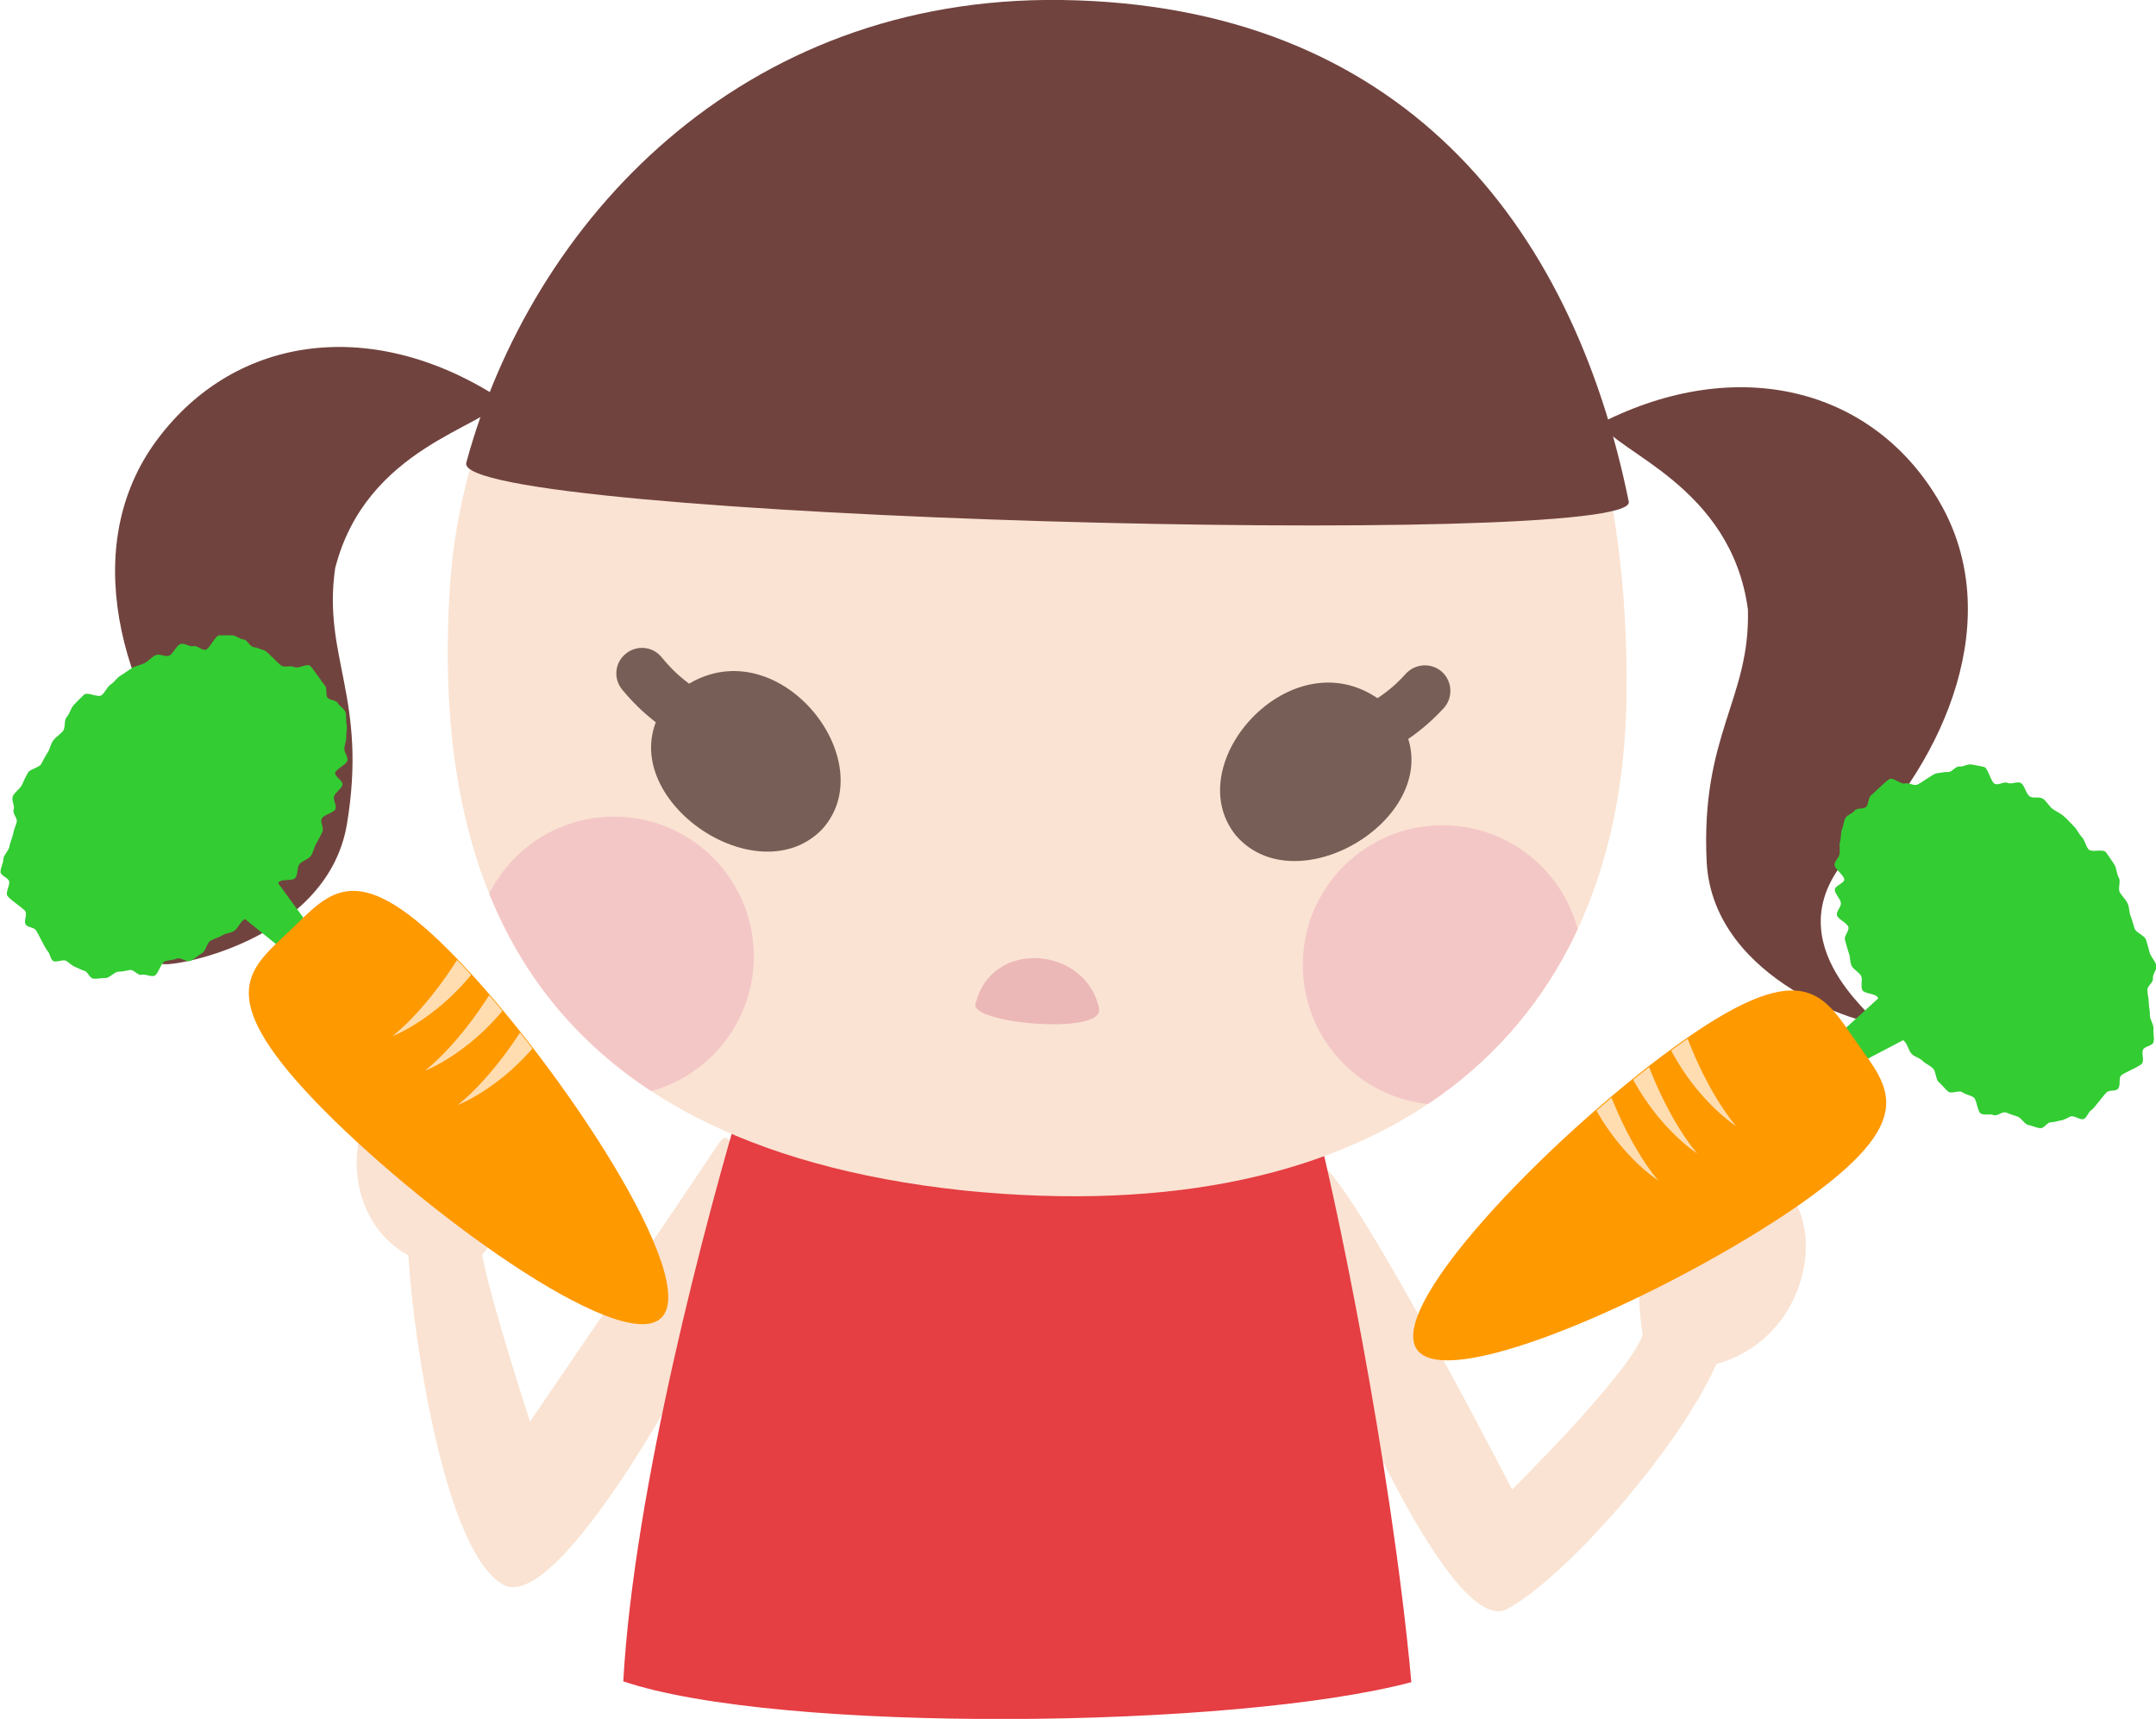
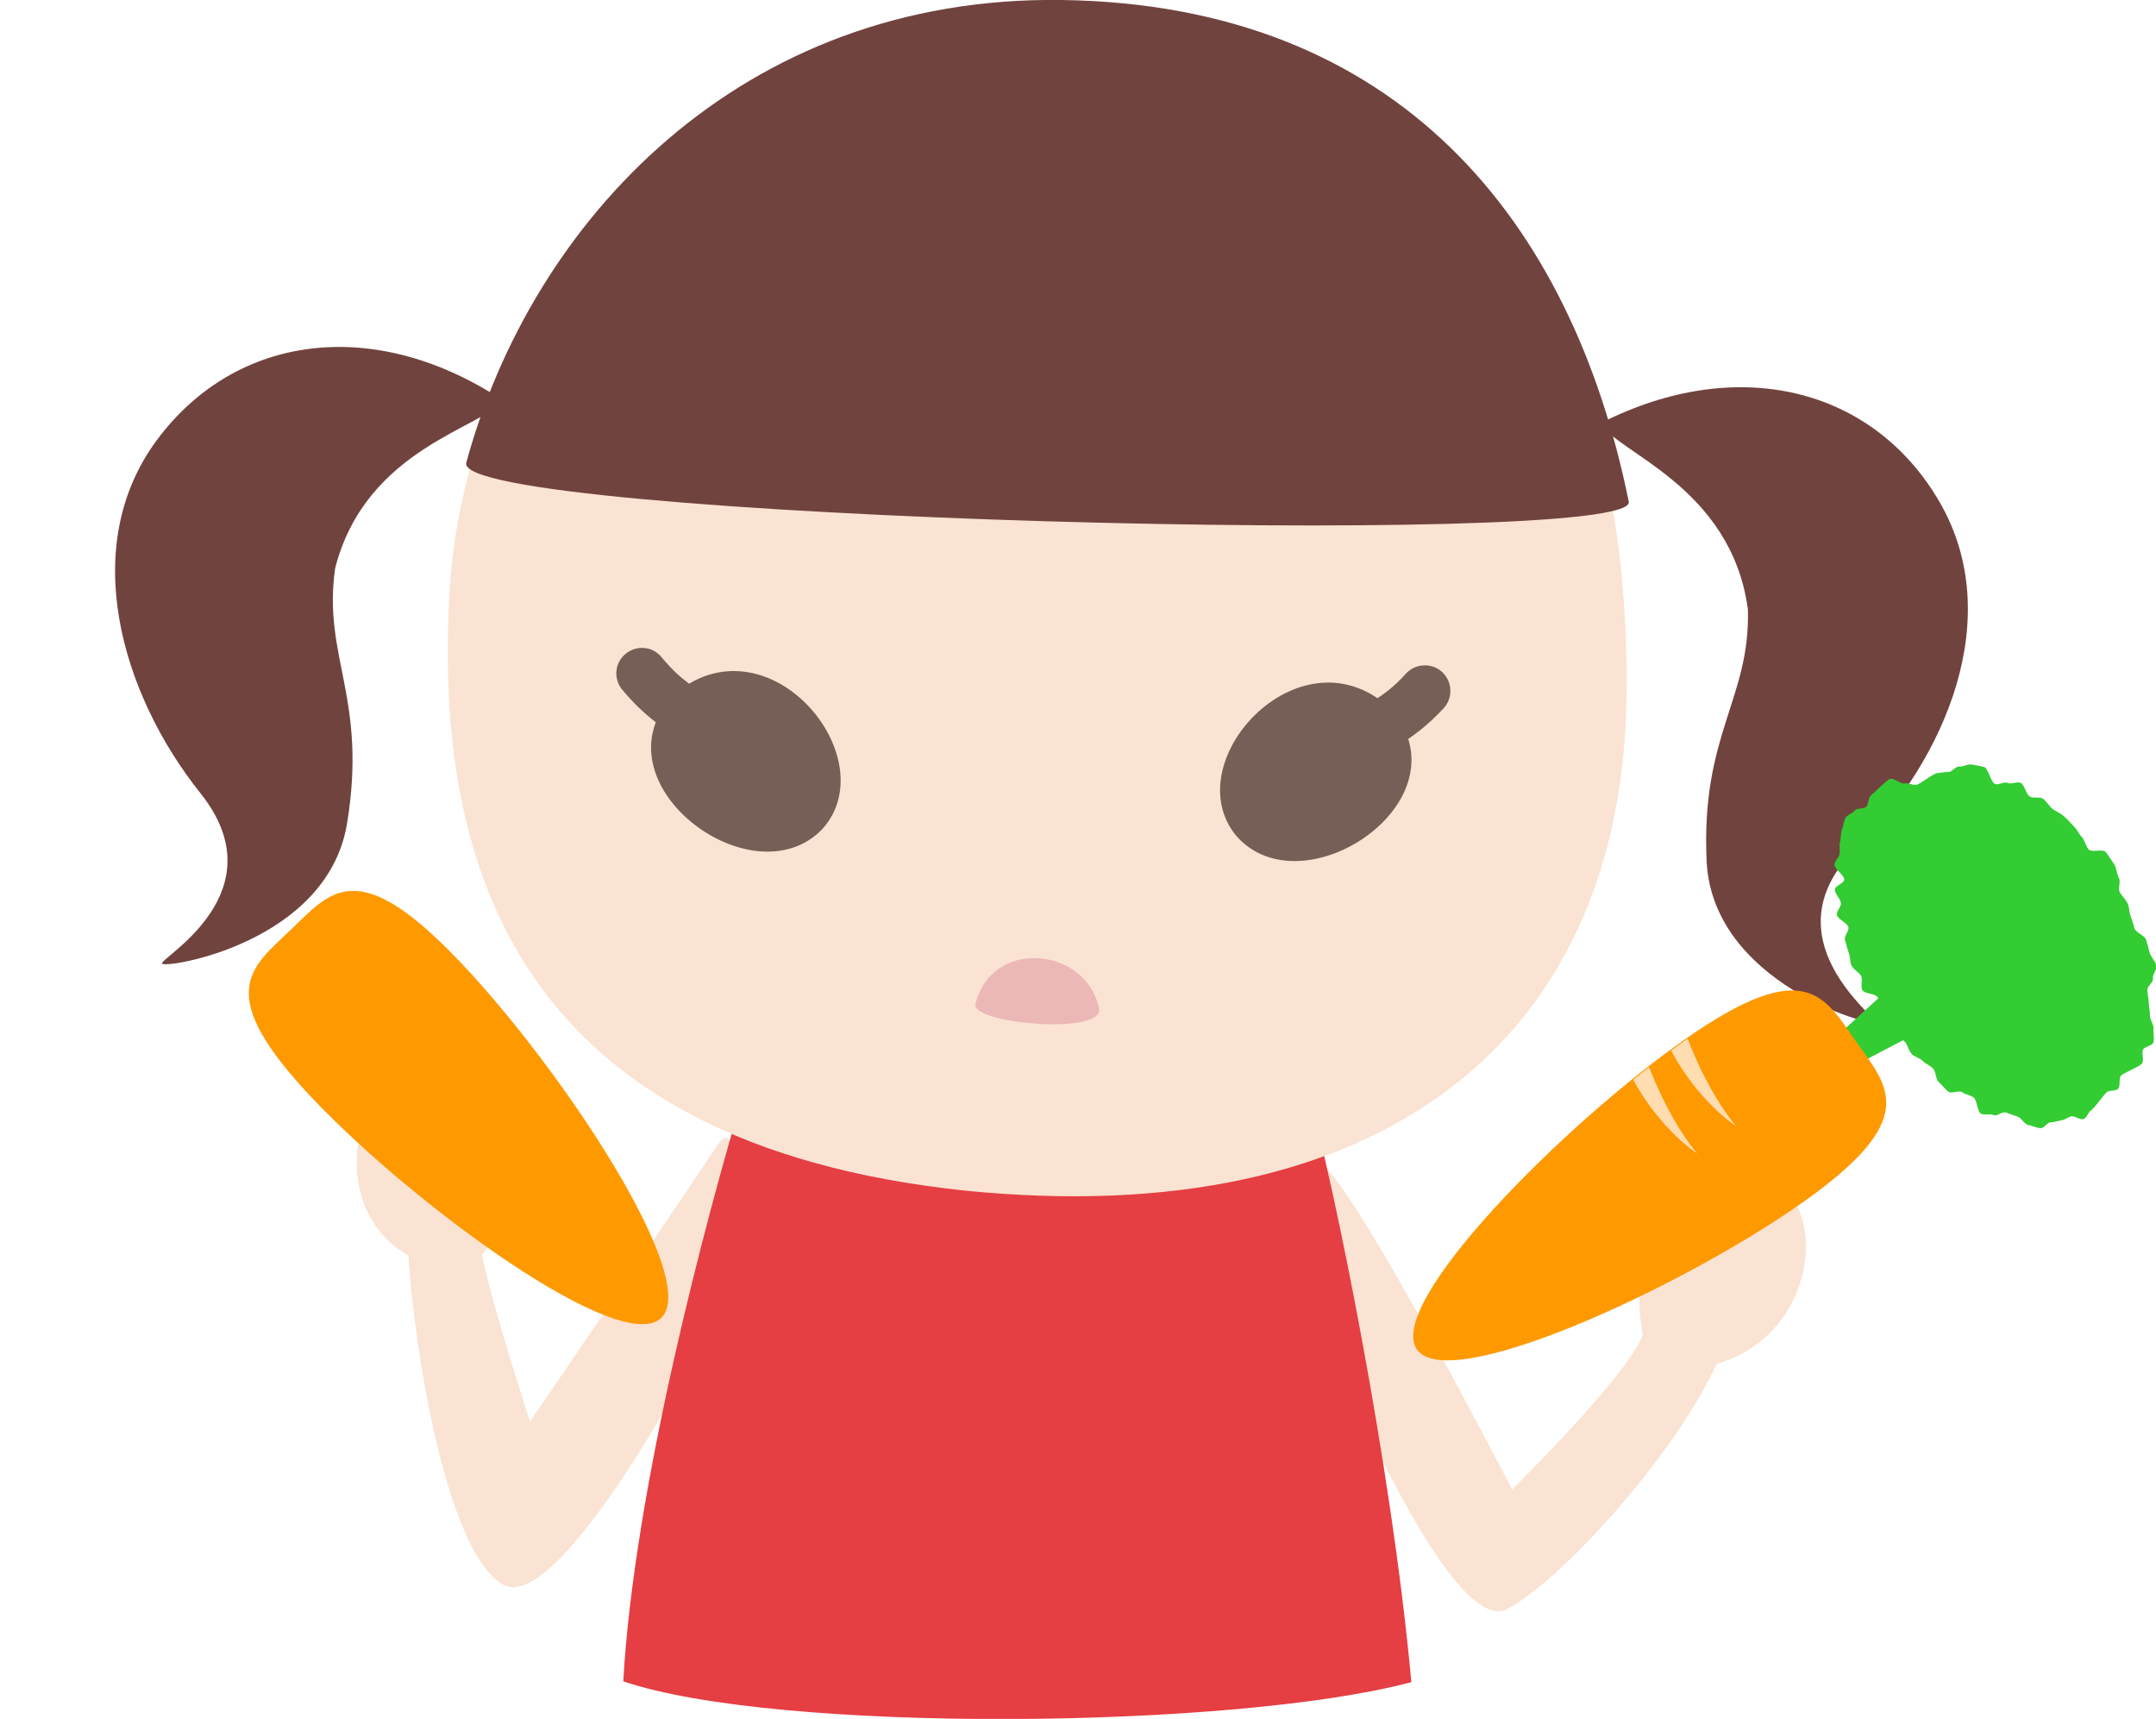
<svg xmlns="http://www.w3.org/2000/svg" id="_イヤー_2" viewBox="0 0 77.45 61.74">
  <defs>
    <style>.cls-1{fill:#fae3d2;}.cls-2{fill:#ecb7b7;}.cls-3{clip-path:url(#clippath-2);}.cls-4{fill:#e53e43;}.cls-5{clip-path:url(#clippath-1);}.cls-6{fill:#3c3;}.cls-7{clip-path:url(#clippath);}.cls-8{fill:#ffddb0;}.cls-9{fill:none;}.cls-10{fill:#71433e;}.cls-11{fill:#f90;}.cls-12{fill:#f4c7c7;}.cls-13{fill:#775e56;}</style>
    <clipPath id="clippath">
-       <path class="cls-9" d="M39.5,.56C28.22-.43,20.3,6.98,17.37,15.29c-.68,1.92-1.09,3.89-1.21,5.82-.64,10.24,2.61,19.96,18.46,21.65,15.1,1.53,23.67-5.48,23.81-17.79,.02-1.8-.07-3.58-.29-5.3C56.87,9.67,51.36,1.6,39.5,.56Z" />
-     </clipPath>
+       </clipPath>
    <clipPath id="clippath-1">
-       <path class="cls-9" d="M16.49,34.55c3.67,3.85,8.69,11.44,7.24,12.81-1.44,1.38-8.79-3.98-12.47-7.83-3.67-3.85-2.28-4.73-.84-6.11,1.44-1.38,2.39-2.73,6.06,1.12Z" />
+       <path class="cls-9" d="M16.49,34.55Z" />
    </clipPath>
    <clipPath id="clippath-2">
      <path class="cls-9" d="M60.55,37.36c-4.36,3.05-10.77,9.5-9.63,11.14,1.14,1.63,9.4-2.17,13.77-5.22,4.36-3.05,3.17-4.19,2.02-5.82-1.14-1.63-1.8-3.15-6.16-.1Z" />
    </clipPath>
  </defs>
  <g id="_イヤー_5">
    <g>
      <g>
        <path class="cls-1" d="M47.01,46.16c.32,1.41,5.02,12.79,7.14,11.63,2.12-1.16,6.13-5.72,7.51-8.8,3.91-1.08,4.22-6.65,1.09-6.93-3.31,.07-4.24,2.72-3.74,5.89-.5,1.42-4.69,5.55-4.69,5.55,0,0-5.43-10.54-6.77-11.61-1.16-.92-.86,2.86-.54,4.27Z" />
        <path class="cls-1" d="M26.28,45.82c-.33,1.41-6.09,12.28-8.2,11.1-2.11-1.18-3.24-8.89-3.41-11.83-2.98-1.64-2.16-6.66,.96-6.92,3.31,.09,3.76,4.44,1.69,6.9,.29,1.62,1.72,5.99,1.72,5.99,0,0,5.01-7.33,6.77-9.98,.82-1.23,.8,3.33,.47,4.74Z" />
        <path class="cls-4" d="M47.07,39.53c.84,2.98,2.92,13.09,3.63,20.89-6.35,1.69-22.77,1.85-28.31-.03,.39-6.94,2.98-16.67,4.35-21.22l20.33,.36Z" />
        <g>
          <path class="cls-1" d="M39.5,.56C28.22-.43,20.3,6.98,17.37,15.29c-.68,1.92-1.09,3.89-1.21,5.82-.64,10.24,2.61,19.96,18.46,21.65,15.1,1.53,23.67-5.48,23.81-17.79,.02-1.8-.07-3.58-.29-5.3C56.87,9.67,51.36,1.6,39.5,.56Z" />
          <g class="cls-7">
            <g>
              <circle class="cls-12" cx="22.06" cy="34.35" r="5.02" />
              <circle class="cls-12" cx="51.82" cy="34.66" r="5.02" />
            </g>
          </g>
          <path class="cls-10" d="M57.52,15.19c4.89-2.48,9.78-1.27,12.16,2.85,2.38,4.11,.23,9.21-3.01,12.43-3.24,3.22,.79,6.06,.67,6.24s-5.77-1.4-6.03-5.72c-.23-4.61,1.57-5.87,1.48-9.1-.6-4.46-4.81-5.66-5.27-6.69Z" />
          <path class="cls-10" d="M18.05,14.37c-4.58-3.02-9.57-2.39-12.41,1.43s-1.29,9.12,1.56,12.69c2.85,3.57-1.48,5.93-1.38,6.12s5.9-.72,6.64-4.99c.76-4.55-.88-6.01-.42-9.21,1.11-4.36,5.43-5.06,6-6.04Z" />
          <path class="cls-10" d="M38.14,0c-11.55-.16-19.04,7.96-21.39,16.62-.54,2.01,42.12,3.13,41.76,1.4C56.47,7.97,50.27,.17,38.14,0Z" />
          <g>
            <path class="cls-13" d="M50.04,25.54c-3.2-3.16-7.84,1.76-5.64,4.47,2.36,2.73,8.28-1.19,5.64-4.47Z" />
            <path class="cls-13" d="M49.6,26.92c-.24-.04-.46-.17-.61-.38-.29-.42-.19-.99,.23-1.28l.16-.11c.38-.26,.69-.47,1.13-.96,.35-.37,.93-.39,1.3-.05,.37,.35,.39,.93,.05,1.3-.59,.63-1.02,.93-1.44,1.22l-.16,.11c-.2,.14-.44,.19-.67,.15Z" />
            <path class="cls-13" d="M24.16,24.99c3.38-2.96,7.72,2.22,5.37,4.8-2.52,2.59-8.2-1.68-5.37-4.8Z" />
            <path class="cls-13" d="M24.29,26.38c-.15-.02-.3-.09-.42-.19l-.15-.12c-.4-.31-.82-.64-1.37-1.3-.32-.39-.27-.97,.13-1.29,.39-.32,.97-.27,1.29,.13,.42,.51,.71,.74,1.08,1.02l.16,.12c.4,.31,.47,.89,.15,1.29-.21,.27-.55,.39-.87,.34Z" />
          </g>
          <path class="cls-2" d="M39.48,36.22c.2,.97-4.55,.55-4.44-.14,.56-2.4,3.98-2.08,4.44,.14Z" />
        </g>
      </g>
      <g>
-         <path class="cls-6" d="M11.13,23.91c-.1-.08-.44,.12-.56,.05-.12-.07-.31,.02-.44-.04-.12-.05-.51-.52-.64-.56-.13-.04-.25-.1-.39-.12-.14-.03-.21-.26-.35-.27-.14-.01-.27-.15-.41-.15-.14,0-.31,0-.46,0-.15,0-.35,.5-.5,.52-.15,.02-.28-.16-.43-.13-.15,.03-.31-.12-.46-.08-.15,.04-.27,.37-.42,.42-.15,.05-.33-.08-.47-.02-.15,.06-.27,.22-.41,.29-.14,.07-.3,.09-.44,.17-.14,.08-.27,.19-.41,.27-.14,.08-.23,.24-.37,.33-.13,.09-.19,.28-.32,.38-.13,.1-.5-.13-.63-.02-.12,.11-.24,.24-.36,.36s-.15,.32-.26,.44c-.11,.12-.04,.39-.14,.51-.11,.13-.26,.21-.35,.34-.1,.13-.11,.3-.2,.43-.09,.14-.15,.27-.23,.41-.08,.14-.41,.18-.48,.32-.08,.14-.15,.29-.21,.43-.07,.14-.27,.27-.33,.41-.06,.15,.08,.33,.03,.48-.05,.15,.15,.31,.11,.45-.04,.15-.11,.28-.13,.43-.03,.15-.11,.29-.13,.44-.02,.15-.22,.32-.22,.46,0,.15-.11,.32-.1,.46,0,.14,.3,.21,.31,.35,.02,.14-.11,.33-.08,.47,.03,.14,.62,.49,.67,.61,.05,.13-.07,.34,0,.45,.06,.12,.3,.1,.37,.21,.08,.11,.33,.66,.42,.75s.09,.27,.19,.35c.1,.08,.36-.06,.47,0,.11,.06,.19,.16,.31,.21,.12,.05,.22,.11,.35,.15,.13,.03,.18,.26,.32,.28,.14,.02,.3-.03,.44-.02,.14,0,.32-.22,.46-.23,.14,0,.27-.03,.42-.06,.14-.02,.28,.21,.42,.17,.14-.03,.31,.08,.45,.04,.14-.04,.24-.47,.38-.52,.14-.05,.29-.04,.43-.1,.14-.06,.36,.15,.5,.08,.14-.07,.27-.19,.4-.27,.14-.07,.18-.37,.31-.45,.13-.08,.29-.11,.42-.19,.13-.09,.32-.08,.44-.17,.13-.09,.19-.28,.32-.38,.02-.02,.04-.03,.06-.04l1.51,1.22,.89-.85-1.21-1.66s.02-.03,.03-.04c.11-.12,.49-.02,.59-.15,.1-.12,.05-.35,.14-.48,.09-.13,.33-.18,.42-.31,.09-.13,.11-.31,.19-.44,.08-.13,.15-.28,.22-.42,.07-.14-.09-.35-.02-.48,.07-.14,.43-.2,.49-.34,.06-.14-.1-.32-.05-.46,.05-.14,.27-.27,.3-.41,.04-.14-.28-.29-.26-.43,.03-.14,.43-.31,.44-.45,.02-.14-.11-.27-.11-.41,0-.14,.08-.31,.07-.44-.01-.14,.04-.31,.01-.44-.03-.13,0-.31-.04-.44-.04-.13-.21-.2-.27-.32-.06-.12-.31-.1-.38-.21-.07-.1,0-.34-.09-.43s-.43-.63-.54-.71Z" />
        <path class="cls-11" d="M16.51,34.53c3.67,3.85,8.69,11.44,7.24,12.81-1.44,1.38-8.79-3.98-12.47-7.83-3.67-3.85-2.28-4.73-.84-6.11s2.39-2.73,6.06,1.12Z" />
        <g class="cls-5">
          <g>
            <path class="cls-8" d="M17.9,33.56c-1.51,2.8-3.81,3.66-3.81,3.66,0,0,1.54-1.13,3.01-3.91,2.06-3.89,1.69-9.76,1.69-9.76,0,0,1.2,6.12-.89,10Z" />
            <path class="cls-8" d="M19.07,34.8c-1.51,2.8-3.81,3.66-3.81,3.66,0,0,1.54-1.13,3.01-3.91,2.06-3.89,1.69-9.76,1.69-9.76,0,0,1.2,6.12-.89,10Z" />
            <path class="cls-8" d="M20.25,36.03c-1.51,2.8-3.81,3.66-3.81,3.66,0,0,1.54-1.13,3.01-3.91,2.06-3.89,1.69-9.76,1.69-9.76,0,0,1.2,6.12-.89,10Z" />
          </g>
        </g>
      </g>
      <g>
        <path class="cls-6" d="M67.89,27.98c.12-.06,.41,.2,.53,.16,.13-.04,.3,.08,.43,.05,.13-.03,.6-.41,.74-.42,.14-.01,.26-.05,.4-.04,.14,0,.25-.21,.4-.2,.14,.02,.29-.1,.44-.07,.14,.03,.3,.05,.45,.09,.14,.04,.24,.56,.39,.61,.14,.05,.31-.1,.45-.04,.14,.06,.33-.06,.47,0,.14,.07,.19,.41,.33,.49,.13,.08,.34-.01,.47,.08,.13,.09,.22,.27,.35,.37,.13,.09,.28,.15,.4,.26,.12,.1,.23,.23,.35,.35,.12,.11,.18,.28,.3,.4,.11,.12,.13,.31,.24,.44,.11,.12,.52-.03,.62,.1,.1,.13,.19,.28,.29,.42s.09,.35,.17,.49c.09,.14-.04,.39,.04,.53,.08,.14,.21,.25,.28,.4,.07,.15,.05,.31,.11,.46,.06,.15,.09,.29,.14,.44,.05,.15,.36,.25,.41,.4,.05,.15,.09,.31,.13,.46,.04,.16,.21,.31,.24,.47,.03,.16-.14,.31-.12,.46,.02,.16-.21,.27-.2,.42,0,.15,.05,.3,.05,.45,0,.15,.05,.3,.04,.45-.01,.15,.15,.35,.13,.5-.02,.15,.04,.34,0,.47-.03,.14-.33,.15-.38,.28-.05,.13,.04,.35-.02,.47-.06,.13-.7,.35-.78,.47-.07,.12,0,.34-.09,.45-.08,.11-.31,.04-.41,.13-.1,.09-.45,.58-.56,.65s-.14,.25-.26,.31c-.12,.06-.34-.13-.47-.09-.12,.04-.21,.12-.34,.14-.13,.02-.24,.07-.38,.07-.13,0-.23,.22-.37,.21-.14,0-.29-.09-.43-.11-.14-.02-.27-.28-.41-.31-.14-.04-.26-.09-.4-.14-.14-.05-.31,.15-.45,.09-.13-.06-.31,.02-.45-.05-.13-.07-.14-.51-.27-.59-.13-.08-.27-.09-.4-.18-.13-.08-.38,.07-.5-.02-.12-.09-.22-.24-.34-.34-.12-.1-.1-.4-.22-.5-.11-.11-.26-.16-.37-.27-.11-.11-.3-.14-.4-.26-.1-.12-.13-.31-.24-.43-.02-.02-.04-.03-.05-.05l-1.72,.9-.7-1.01,1.52-1.39s-.01-.03-.02-.04c-.08-.14-.48-.12-.55-.26-.07-.14,.02-.36-.04-.5-.07-.14-.29-.24-.35-.38-.06-.15-.04-.32-.1-.46-.05-.15-.09-.3-.13-.45-.05-.15,.15-.32,.12-.47-.04-.15-.39-.29-.41-.43-.03-.15,.16-.3,.14-.44-.02-.15-.21-.32-.22-.47,0-.15,.34-.23,.34-.37,0-.15-.36-.39-.35-.53,.01-.14,.16-.25,.18-.38,.03-.14-.02-.31,.02-.45,.04-.13,.02-.31,.07-.44,.05-.12,.06-.3,.13-.42,.07-.11,.25-.15,.33-.26,.08-.1,.32-.04,.41-.13,.09-.09,.07-.33,.17-.41s.55-.53,.67-.59Z" />
        <path class="cls-11" d="M60.53,37.33c-4.36,3.05-10.77,9.5-9.63,11.14,1.14,1.63,9.4-2.17,13.77-5.22,4.36-3.05,3.17-4.19,2.02-5.82s-1.8-3.15-6.16-.1Z" />
        <g class="cls-3">
          <g>
            <path class="cls-8" d="M59.36,36.11c.93,3.04,3.01,4.34,3.01,4.34,0,0-1.29-1.41-2.18-4.42-1.25-4.22,.26-9.9,.26-9.9,0,0-2.38,5.77-1.09,9.98Z" />
            <path class="cls-8" d="M57.96,37.09c.93,3.04,3.01,4.34,3.01,4.34,0,0-1.29-1.41-2.18-4.42-1.25-4.22,.26-9.9,.26-9.9,0,0-2.38,5.77-1.09,9.98Z" />
-             <path class="cls-8" d="M56.56,38.06c.93,3.04,3.01,4.34,3.01,4.34,0,0-1.29-1.41-2.18-4.42-1.25-4.22,.26-9.9,.26-9.9,0,0-2.38,5.77-1.09,9.98Z" />
          </g>
        </g>
      </g>
    </g>
  </g>
</svg>